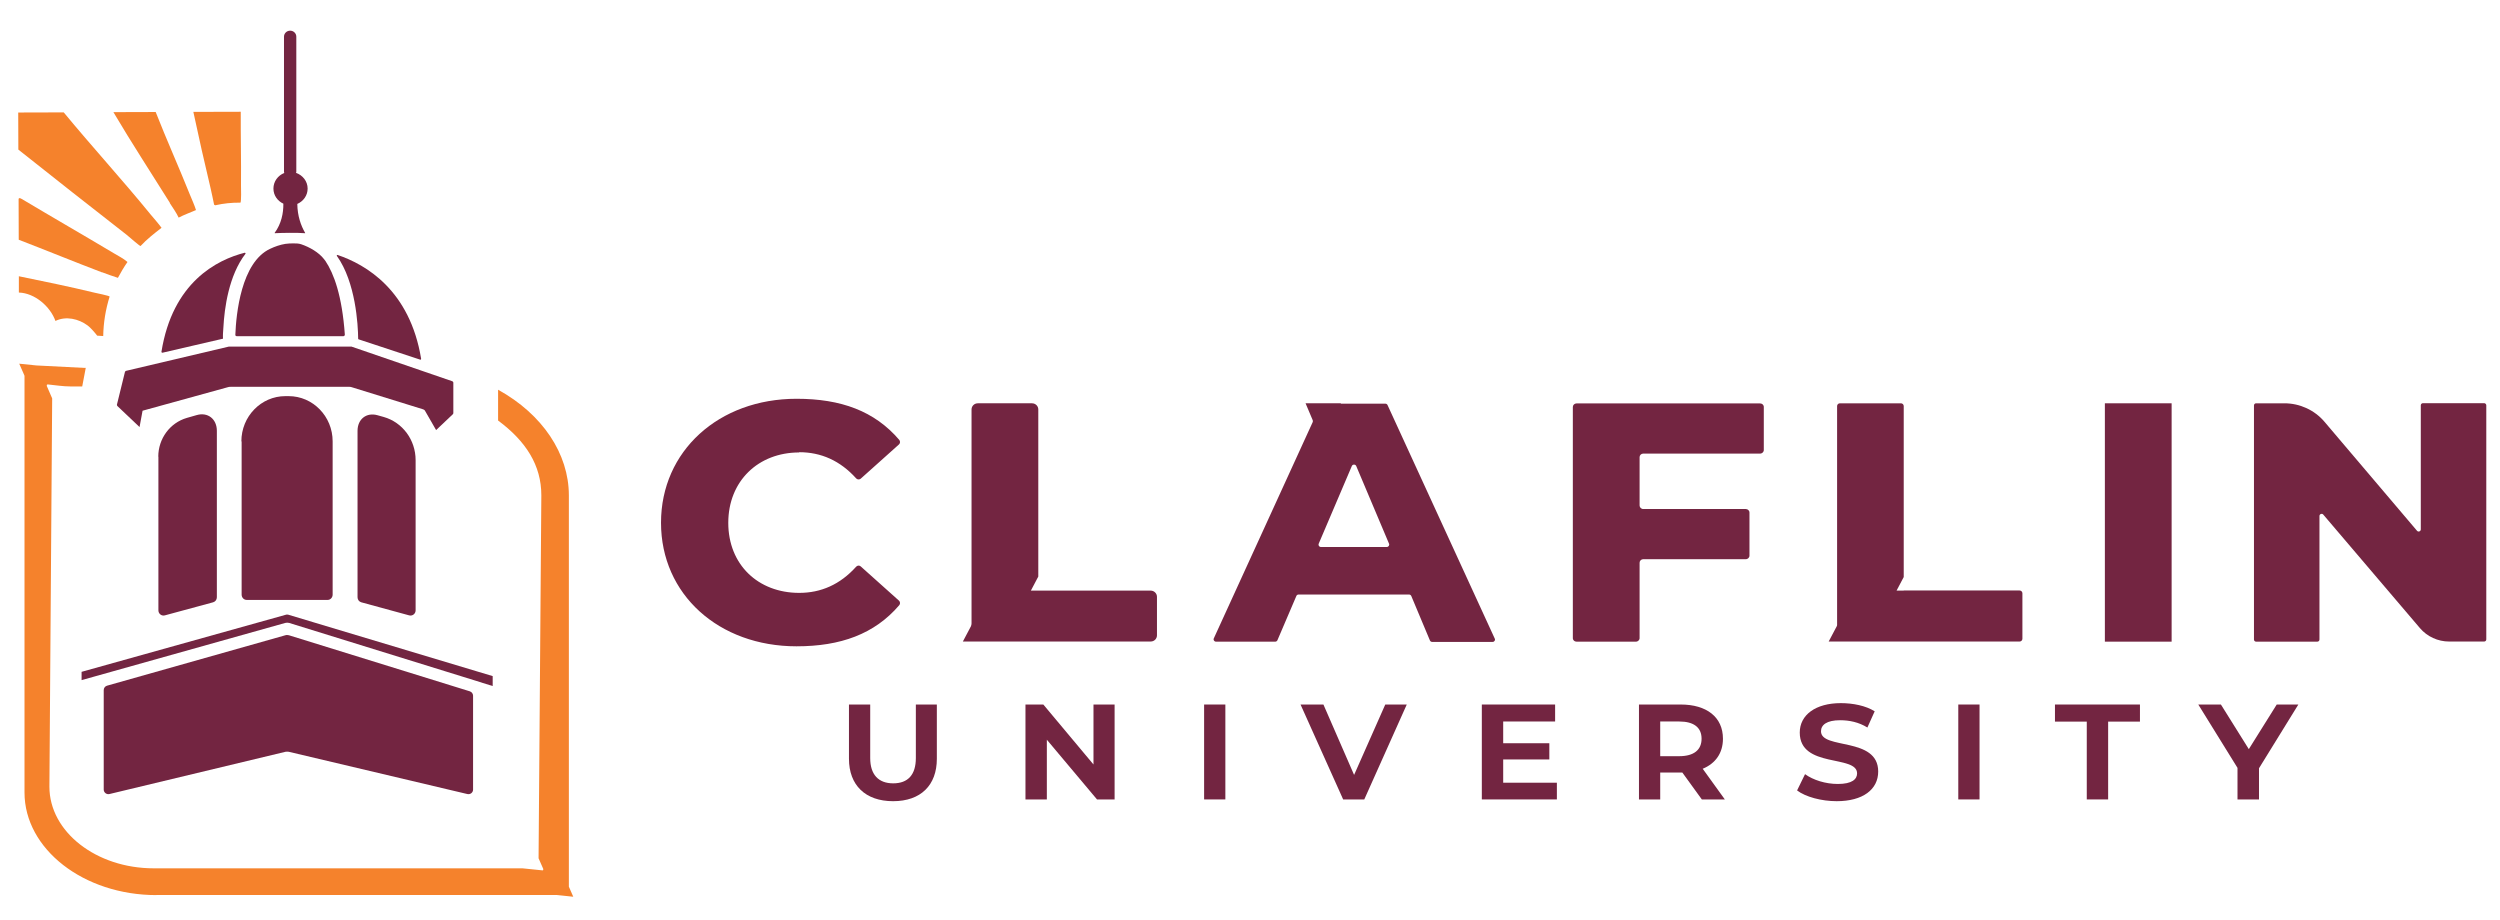
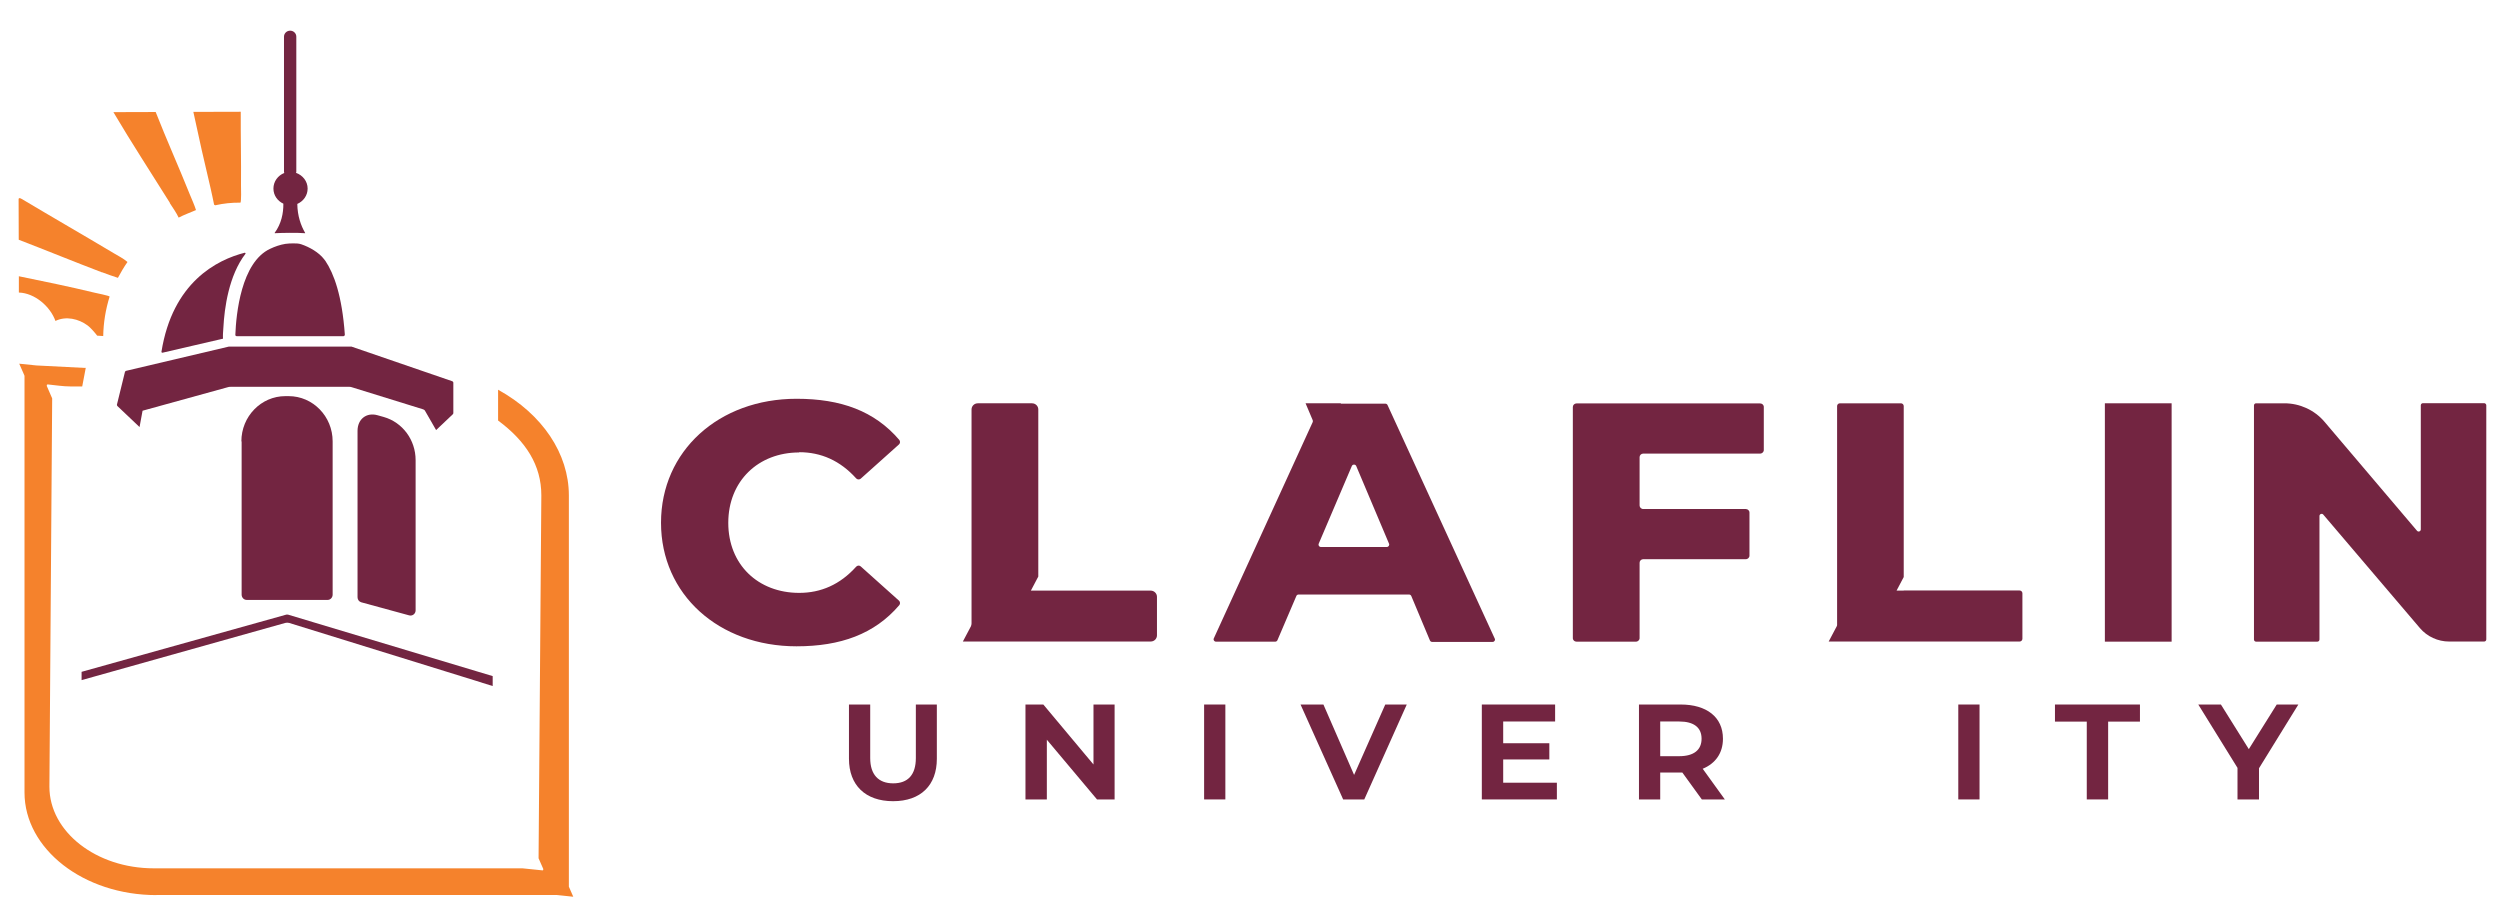
<svg xmlns="http://www.w3.org/2000/svg" id="Layer_1" viewBox="0 0 198.86 73.16">
  <defs>
    <style>
      .cls-1 {
        fill: #732541;
      }

      .cls-1, .cls-2 {
        stroke-width: 0px;
      }

      .cls-2 {
        fill: #f5822c;
      }
    </style>
  </defs>
  <path class="cls-1" d="M19.48,20.1s.08.04.05.08c-1.34,1.74-1.68,4.35-1.76,5.86-.03.38-.05.68-.03.9l-4.83,1.12s-.07-.03-.07-.06c.88-5.55,4.42-7.34,6.64-7.9" />
-   <path class="cls-1" d="M33.43,28.61l-4.91-1.62s-.03-.02-.03-.04c-.01-1.14-.2-4.5-1.69-6.59-.03-.04,0-.09.05-.08,2.26.76,5.76,2.81,6.65,8.27,0,.04-.03.07-.07.06" />
  <path class="cls-1" d="M27.33,26.74h-8.5c-.06,0-.11-.04-.11-.1.06-1.64.46-5.78,2.77-6.85.38-.18.78-.32,1.2-.39.21-.03.42-.04.63-.04.21,0,.44,0,.64.07.65.22,1.4.64,1.82,1.19.03.04.07.09.1.13.68,1.01,1.33,2.77,1.55,5.87,0,.06-.05.12-.11.12" />
  <path class="cls-1" d="M10.02,29.5l8.18-1.93s.02,0,.03,0h9.69s.03,0,.04,0l8.03,2.76s.07.06.07.1v2.43s-.01.06-.03.08l-1.34,1.27-.88-1.53c-.03-.06-.09-.1-.15-.12l-5.68-1.76c-.06-.02-.12-.03-.17-.03h-9.48c-.07,0-.14,0-.21.03l-6.78,1.87-.24,1.3-1.77-1.68s-.04-.07-.03-.1l.64-2.61s.04-.07.08-.08" />
-   <path class="cls-1" d="M12.6,36.32v12.23c0,.27.25.47.51.4l3.84-1.04c.18-.05.3-.21.3-.4v-13.24c0-.94-.72-1.51-1.61-1.25l-.77.22c-1.35.39-2.28,1.65-2.28,3.09" />
  <path class="cls-1" d="M33.06,36.59v11.96c0,.27-.25.47-.51.4l-3.81-1.04c-.18-.05-.3-.21-.3-.4v-13.24c0-.93.71-1.49,1.59-1.24l.5.14c1.5.43,2.53,1.83,2.53,3.43" />
  <path class="cls-1" d="M19.22,35.11v12.19c0,.23.18.42.4.42h6.44c.22,0,.4-.19.4-.42v-12.19c0-1.99-1.57-3.6-3.5-3.6h-.26c-1.93,0-3.5,1.61-3.5,3.6" />
  <path class="cls-1" d="M39.19,53.78v.79l-.87-.27s-.01-.01-.02-.01l-15.3-4.74c-.06-.01-.1-.02-.16-.02-.05,0-.09.01-.15.02l-16.2,4.55v-.66l16.28-4.55s.1-.01.14,0l16.28,4.89Z" />
-   <path class="cls-1" d="M37.63,55.35v7.46c0,.23-.22.41-.46.35l-14.2-3.36s-.08-.01-.13-.01c-.04,0-.08,0-.13.01l-14,3.36c-.23.06-.46-.12-.46-.35v-7.92c0-.16.11-.31.27-.35l14.18-4.01c.09-.03.19-.02.28,0l14.39,4.46c.15.05.26.19.26.35" />
  <path class="cls-1" d="M23.65,16.22c.48-.21.82-.67.82-1.22,0-.58-.39-1.06-.92-1.25,0-.03.02-.06.02-.09V2.92c0-.27-.22-.48-.49-.48s-.49.21-.49.48v10.74s.01.07.02.1c-.5.2-.86.67-.86,1.24,0,.54.33.99.79,1.2.01.75-.16,1.6-.69,2.32,0,.01,0,.03.01.03.57-.03,1.8-.05,2.4,0,.02,0,.02-.01.01-.03-.33-.57-.61-1.34-.62-2.3" />
  <path class="cls-2" d="M12.45,71.19h31.82l1.33.14-.35-.8s0-.02,0-.03v-31.09c0-3.32-2.1-6.46-5.63-8.41v2.45c2.22,1.65,3.44,3.56,3.44,5.95l-.22,28.87.37.84s0,.06,0,.09c-.02.02-.05.05-.08.03l-1.57-.16H12.23c-4.58,0-8.3-2.91-8.3-6.49l.22-30.89-.43-.99s0-.06.01-.09c.02-.02.05-.04.08-.03.6.06,1.2.16,1.8.16h.93l.28-1.47-3.92-.2-1.37-.14.4.91s.02.04.02.06v33.14c0,4.5,4.71,8.16,10.49,8.16" />
-   <path class="cls-2" d="M5.08,8.94c-1.21,0-2.42,0-3.63.01,0,.98.01,1.97.01,2.95,2.87,2.28,5.74,4.54,8.63,6.79.14.11,1.02.89,1.09.88.5-.54,1.09-1,1.67-1.45-.27-.37-.58-.71-.87-1.06-2.24-2.75-4.65-5.38-6.91-8.12" />
  <path class="cls-2" d="M1.77,15.84c-.14-.03-.18-.15-.29-.03,0,1.09,0,2.17.01,3.26,2.21.85,4.4,1.75,6.61,2.59,0,0,.02,0,.03,0,.41.15.82.31,1.25.44.22-.42.48-.86.76-1.26-.33-.29-.73-.48-1.11-.71-2.41-1.44-4.85-2.84-7.26-4.28" />
  <path class="cls-2" d="M19.15,8.89c-1.26,0-2.51,0-3.77.01.43,2.03.89,4.05,1.37,6.07.1.43.19.87.28,1.31t.09.05c.66-.15,1.33-.22,2-.21.09-.04.05-1.21.05-1.39.02-1.94-.03-3.89-.02-5.84" />
  <path class="cls-2" d="M12.37,8.91c-1.12,0-2.24,0-3.35.01,1.44,2.44,2.99,4.81,4.49,7.21,0,0,0,.03,0,.03.24.38.51.74.7,1.15.44-.23.92-.4,1.38-.6-.13-.42-.32-.82-.49-1.24-.88-2.2-1.86-4.37-2.72-6.57" />
  <path class="cls-2" d="M1.5,21.98c0,.43,0,.86,0,1.29,1.27.04,2.5,1.11,2.91,2.26.83-.41,1.85-.17,2.56.36.23.17.58.57.76.81q.24.02.48.03c.02-1.07.19-2.11.51-3.14-.03-.07-1.08-.28-1.25-.32-1.98-.48-3.99-.89-5.99-1.3" />
  <path class="cls-1" d="M67.53,60.36v-4.32h1.69v4.26c0,1.31.65,2.01,1.83,2.01s1.8-.69,1.8-2.01v-4.26h1.67v4.32c0,2.1-1.28,3.37-3.48,3.37s-3.51-1.27-3.51-3.37" />
  <polygon class="cls-1" points="86.98 56.04 86.98 60.81 82.99 56.04 81.57 56.04 81.57 63.59 83.27 63.59 83.27 58.84 87.26 63.59 88.66 63.59 88.66 56.04 86.98 56.04" />
  <rect class="cls-1" x="95.78" y="56.04" width="1.69" height="7.55" />
  <polygon class="cls-1" points="110.19 56.04 107.71 61.64 105.27 56.04 103.45 56.04 106.84 63.59 108.52 63.59 111.9 56.04 110.19 56.04" />
  <polygon class="cls-1" points="117.87 56.04 117.87 63.59 123.84 63.59 123.84 62.26 119.57 62.26 119.57 60.41 123.24 60.41 123.24 59.12 119.57 59.12 119.57 57.39 123.7 57.39 123.7 56.04 117.87 56.04" />
  <g>
    <path class="cls-1" d="M133.57,57.39h-1.51v2.76h1.51c1.17,0,1.78-.5,1.78-1.39s-.61-1.37-1.78-1.37M135.37,63.59l-1.55-2.14h-1.76v2.14h-1.69v-7.55h3.32c2.06,0,3.36,1,3.36,2.72,0,1.14-.59,1.97-1.61,2.39l1.76,2.44h-1.83Z" />
-     <path class="cls-1" d="M142.95,62.87l.63-1.29c.65.47,1.63.78,2.61.78,1.13,0,1.53-.38,1.53-.84,0-1.51-4.56-.38-4.56-3.25,0-1.4,1.26-2.34,3.27-2.34.95,0,1.98.2,2.69.65l-.58,1.29c-.69-.43-1.45-.58-2.17-.58-1.08,0-1.52.38-1.52.88,0,1.48,4.55.41,4.55,3.2,0,1.43-1.22,2.36-3.3,2.36-1.21,0-2.48-.34-3.16-.86" />
  </g>
  <rect class="cls-1" x="155.77" y="56.04" width="1.69" height="7.55" />
  <polygon class="cls-1" points="163.46 56.04 163.46 57.4 165.99 57.4 165.99 63.59 167.69 63.59 167.69 57.4 170.22 57.4 170.22 56.04 163.46 56.04" />
  <polygon class="cls-1" points="181.1 56.04 178.88 59.59 176.66 56.04 174.86 56.04 177.98 61.08 177.98 63.59 179.69 63.59 179.69 61.11 182.82 56.04 181.1 56.04" />
  <g>
    <path class="cls-1" d="M63.57,35.97c1.74,0,3.26.67,4.53,2.08.09.1.25.12.36.03l3.05-2.73c.1-.09.11-.25.02-.36-1.97-2.3-4.64-3.27-8.17-3.27-6.18,0-10.78,4.15-10.78,9.86s4.6,9.83,10.78,9.83c3.5,0,6.2-.97,8.17-3.27.09-.1.08-.27-.02-.36l-3.05-2.73c-.1-.09-.26-.08-.36.03-1.28,1.42-2.8,2.08-4.53,2.08-3.26,0-5.64-2.24-5.64-5.57s2.39-5.6,5.64-5.6" />
    <path class="cls-1" d="M104.89,43.26l2.64-6.19c.06-.15.29-.15.35,0l2.61,6.18c.05.12-.04.26-.18.26h-5.24c-.14,0-.23-.14-.17-.26M106.66,32.08s-.02,0-.02,0h-2.79s.57,1.35.57,1.35c.02.05.01.09,0,.14l-7.87,17.21c-.06.12.04.26.17.26h4.72c.08,0,.14-.05.17-.11l1.51-3.53c.03-.07.1-.11.18-.11h8.78c.08,0,.15.05.18.12l1.48,3.53c.03.07.1.12.17.12h4.82c.14,0,.23-.14.17-.26l-8.53-18.58c-.03-.07-.1-.11-.17-.11h-3.55Z" />
    <path class="cls-1" d="M125.4,51.04h4.73c.16,0,.29-.13.29-.28v-6c0-.15.13-.28.29-.28h8.16c.16,0,.29-.13.29-.28v-3.43c0-.15-.13-.28-.29-.28h-8.16c-.16,0-.29-.13-.29-.28v-3.85c0-.15.13-.28.29-.28h9.3c.16,0,.29-.13.29-.28v-3.43c0-.16-.13-.28-.29-.28h-14.61c-.16,0-.29.13-.29.28v18.39c0,.16.13.28.29.28" />
  </g>
  <rect class="cls-1" x="167.43" y="32.08" width="5.31" height="18.96" />
  <path class="cls-1" d="M192.56,32.25v9.86c0,.16-.2.23-.3.11l-7.36-8.67c-.79-.93-1.96-1.47-3.19-1.47h-2.25c-.09,0-.17.07-.17.17v18.62c0,.09.07.17.17.17h4.87c.09,0,.17-.07.17-.17v-9.83c0-.15.2-.23.3-.11l7.69,9.03c.58.68,1.43,1.07,2.33,1.07h2.78c.09,0,.17-.07.17-.17v-18.62c0-.09-.08-.17-.17-.17h-4.87c-.09,0-.17.07-.17.17" />
  <path class="cls-1" d="M82.59,46.98h-.59l.59-1.12v-13.29c0-.27-.22-.49-.5-.49h-4.31c-.28,0-.5.22-.5.49v17.02c0,.08-.02.15-.05.23l-.64,1.21h14.94c.28,0,.5-.22.5-.49v-3.07c0-.27-.23-.49-.5-.49h-8.94Z" />
  <path class="cls-1" d="M151.43,46.98h-.57l.57-1.08v-13.6c0-.12-.1-.22-.22-.22h-4.86c-.12,0-.22.1-.22.22v17.4s0,.07-.02.1l-.65,1.23h15.19c.12,0,.22-.1.22-.22v-3.62c0-.12-.1-.22-.22-.22h-9.22Z" />
</svg>